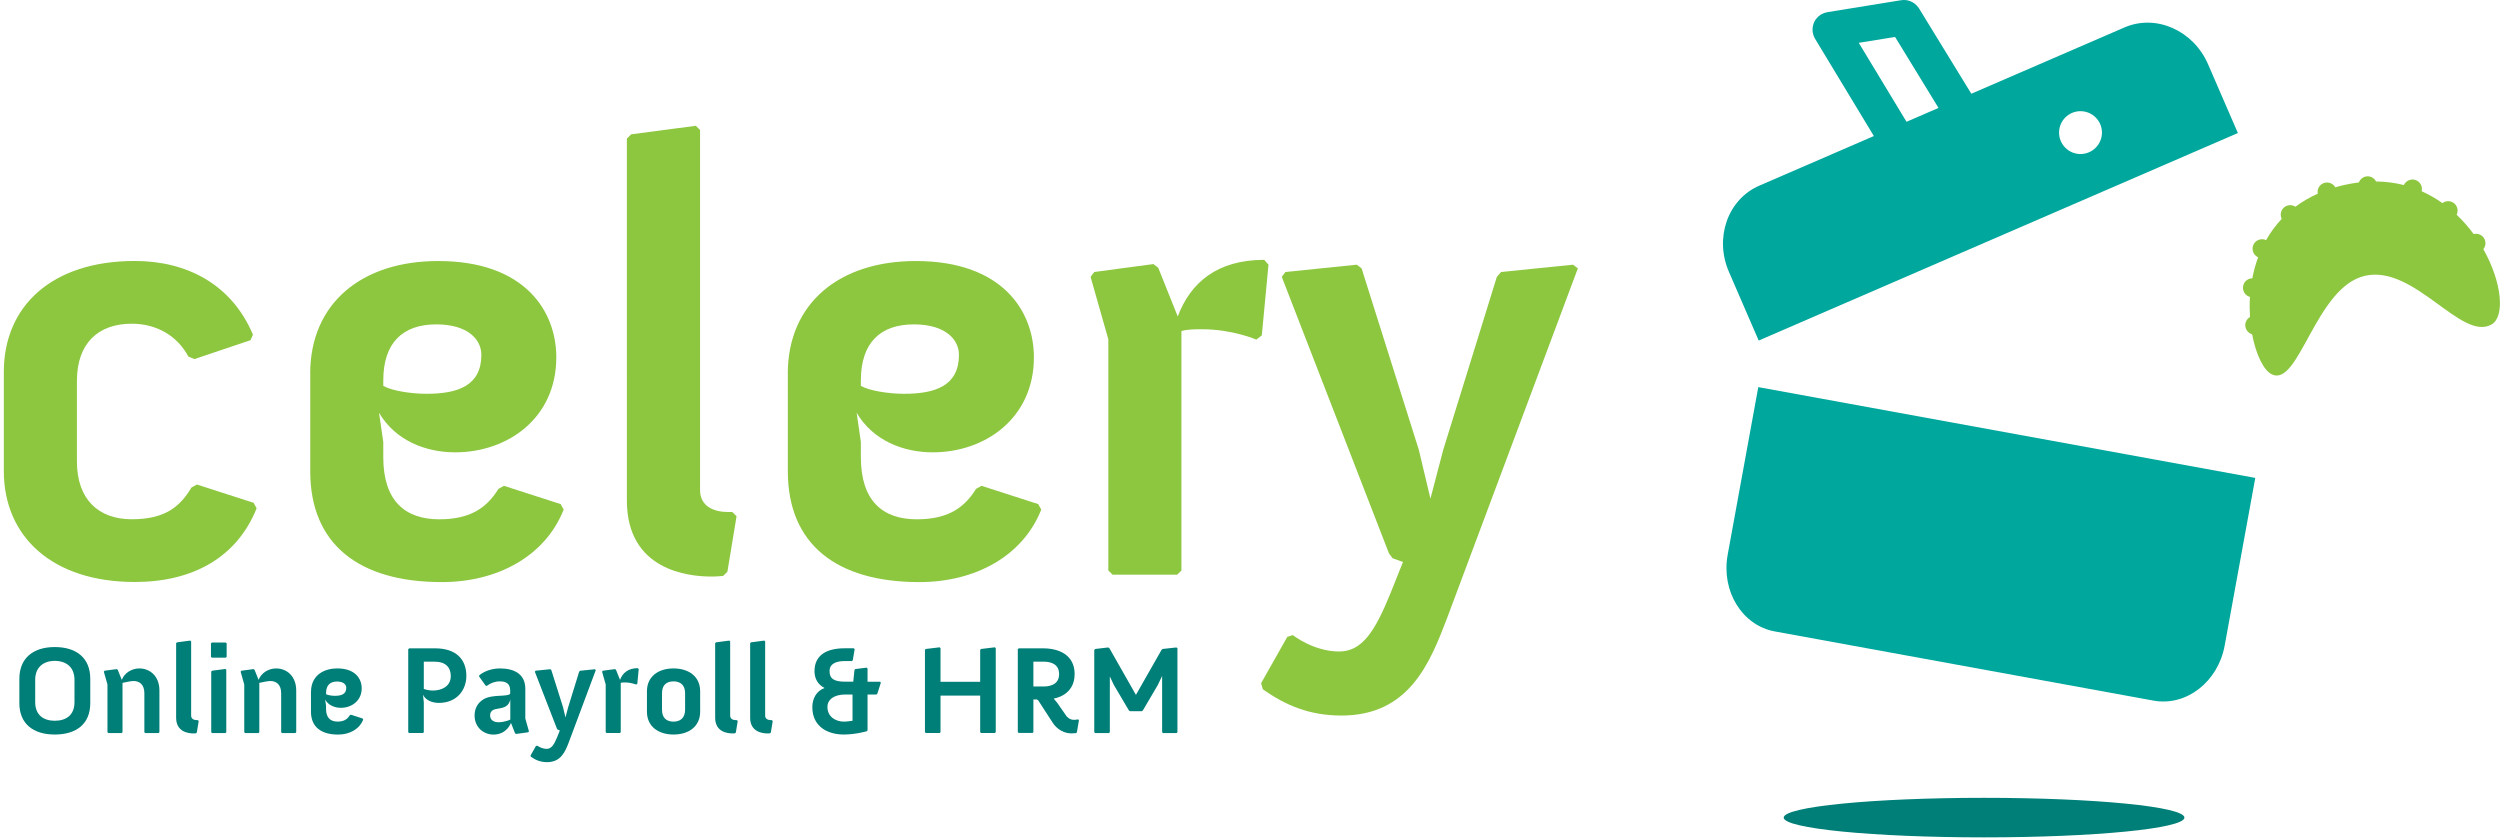
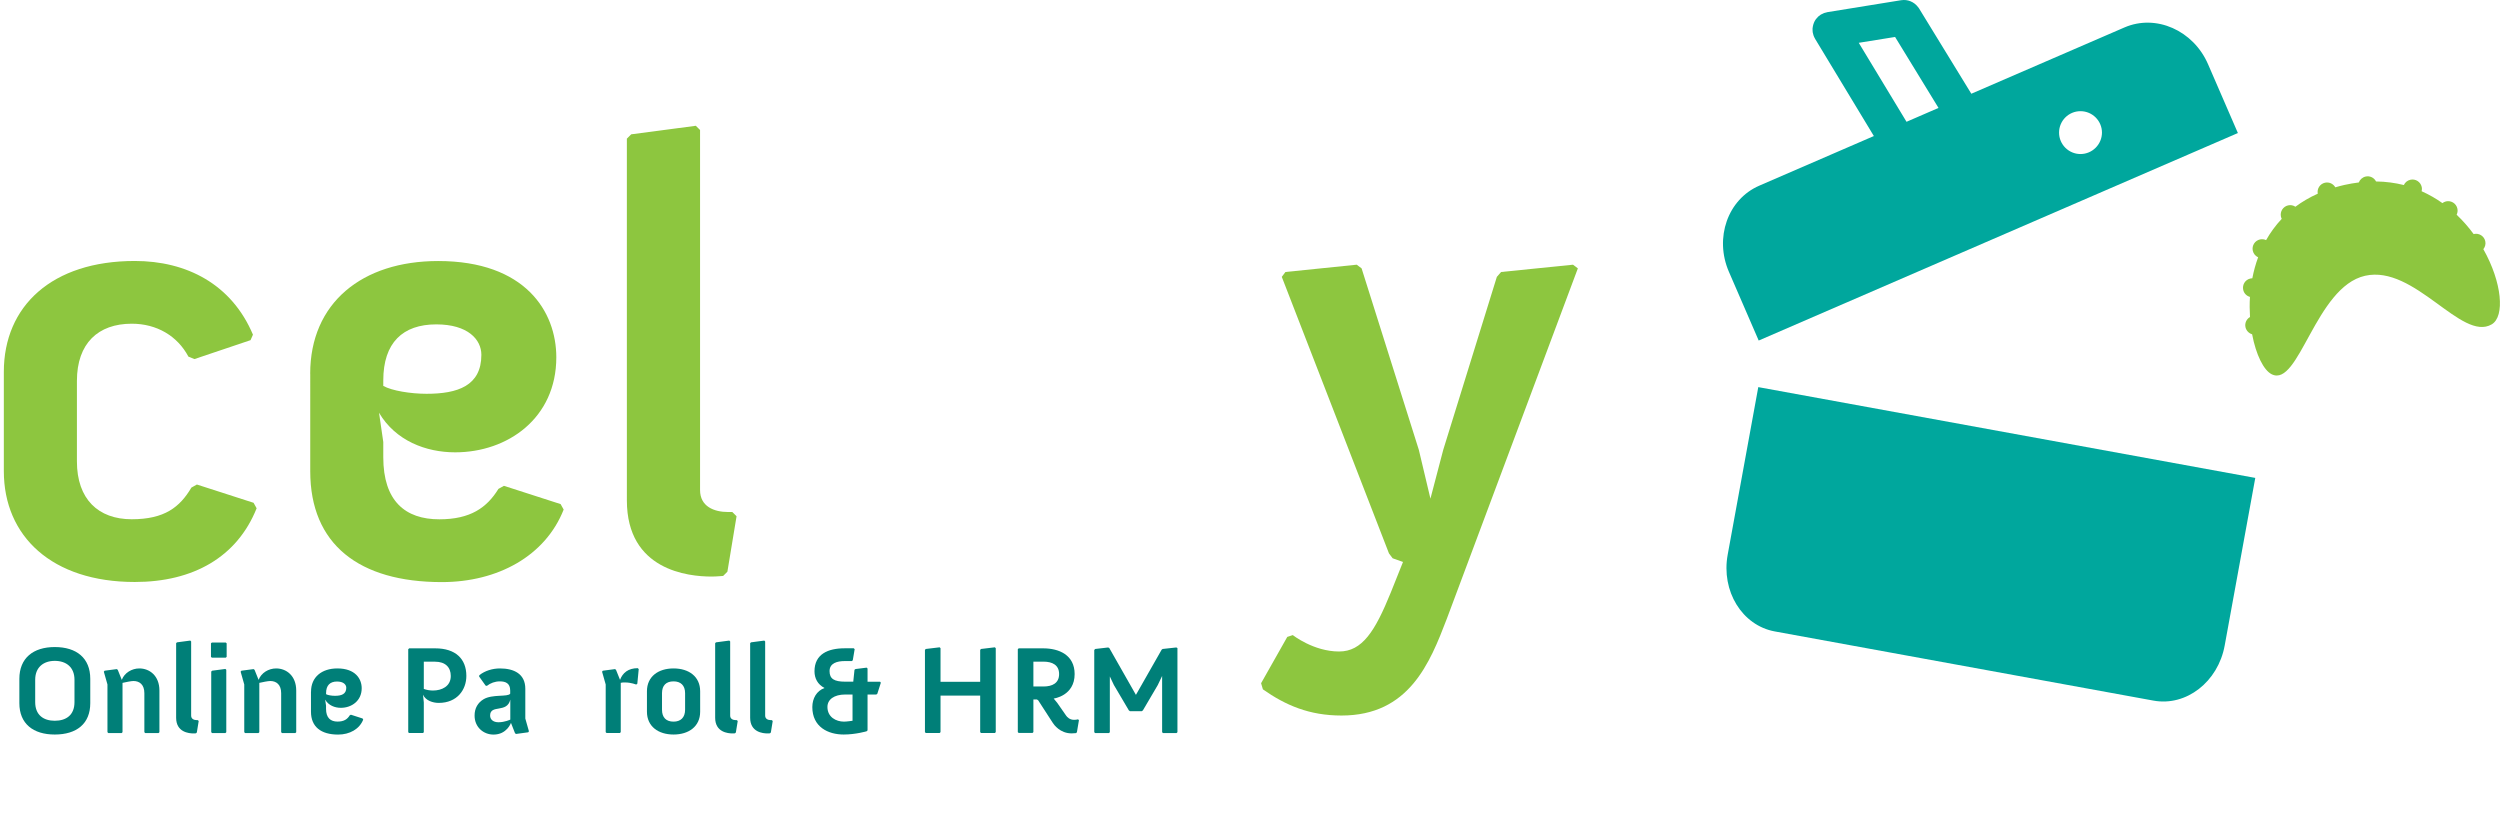
<svg xmlns="http://www.w3.org/2000/svg" version="1.1" id="Layer_1" x="0px" y="0px" viewBox="0 0 483 162" style="enable-background:new 0 0 483 162;" xml:space="preserve">
  <style type="text/css">
	.st0{fill:#00A79D;}
	.st1{fill:#8DC63F;}
	.st2{fill:none;}
	.st3{fill:#007F78;}
</style>
  <g>
    <path class="st0" d="M333.79,107.16c-1.29,7.04,2.78,13.67,9.09,14.83l73.19,13.37c6.31,1.15,12.46-3.62,13.74-10.65l5.91-32.38   L339.7,74.79L333.79,107.16z" />
    <path class="st1" d="M456.93,53.28c-9.59,2.17-12.75,21.65-18.03,19.03c-1.55-0.77-3.04-3.75-3.79-7.73   c-0.62-0.18-1.12-0.68-1.28-1.35c-0.18-0.8,0.19-1.59,0.87-1.98c-0.08-1.25-0.09-2.56-0.01-3.89c-0.63-0.17-1.15-0.67-1.3-1.36   c-0.22-0.99,0.39-1.97,1.38-2.19c0.13-0.03,0.25-0.04,0.38-0.05c0.26-1.36,0.63-2.72,1.12-4.05c-0.5-0.23-0.9-0.68-1.03-1.26   c-0.22-0.99,0.4-1.97,1.39-2.19c0.41-0.09,0.83-0.03,1.18,0.13c0.82-1.45,1.82-2.83,3.02-4.11c-0.06-0.13-0.12-0.26-0.15-0.41   c-0.22-0.99,0.4-1.97,1.38-2.19c0.5-0.12,1.01-0.01,1.41,0.26c1.28-0.95,2.71-1.8,4.32-2.52c-0.18-0.96,0.43-1.9,1.39-2.12   c0.81-0.18,1.61,0.21,2,0.89c0.57-0.17,1.16-0.32,1.76-0.46c0.95-0.21,1.88-0.37,2.78-0.48c0.21-0.55,0.69-0.99,1.31-1.14   c0.83-0.19,1.65,0.22,2.02,0.95c1.9,0.02,3.69,0.27,5.37,0.69c0.23-0.5,0.68-0.89,1.26-1.02c0.99-0.23,1.97,0.4,2.19,1.38   c0.07,0.29,0.05,0.57-0.01,0.84c1.43,0.64,2.77,1.41,4.01,2.29c0.2-0.15,0.44-0.27,0.7-0.33c0.99-0.22,1.97,0.39,2.19,1.38   c0.1,0.42,0.03,0.84-0.14,1.2c1.23,1.16,2.32,2.42,3.29,3.74c0.02,0,0.04-0.01,0.05-0.02c0.99-0.22,1.97,0.4,2.19,1.38   c0.13,0.57-0.03,1.13-0.37,1.55c3.61,6.38,4.21,13.01,1.61,14.53C475.57,66.07,466.52,51.11,456.93,53.28z" />
    <g>
      <polygon class="st2" points="359.11,8.27 368.34,23.53 374.53,20.85 366.13,7.14   " />
      <path class="st0" d="M426.6,12.42c-2.84-6.56-10.07-9.75-16.15-7.12l-29.59,12.81L370.76,1.63c0-0.01-0.01-0.01-0.01-0.02    c-0.06-0.09-0.13-0.18-0.2-0.26c-0.77-1.01-2.01-1.5-3.22-1.31c-0.01,0-0.01,0-0.02,0L353.1,2.34c0,0-0.01,0-0.01,0l-0.05,0.01    c-0.07,0.01-0.14,0.04-0.21,0.06c-0.14,0.03-0.28,0.06-0.42,0.11c-0.14,0.05-0.26,0.12-0.39,0.19c-0.06,0.03-0.13,0.06-0.2,0.09    c-0.01,0-0.01,0.01-0.02,0.01c-0.15,0.09-0.28,0.2-0.41,0.31c-0.04,0.04-0.09,0.07-0.13,0.1c-0.11,0.1-0.2,0.21-0.29,0.33    c-0.05,0.06-0.11,0.11-0.15,0.17c-0.31,0.43-0.5,0.93-0.59,1.46c-0.02,0.13-0.05,0.25-0.05,0.38c0,0.06,0.01,0.11,0.01,0.17    c0,0.17,0,0.34,0.03,0.51c0,0.01,0,0.01,0,0.02c0.02,0.15,0.07,0.29,0.11,0.43c0.02,0.06,0.02,0.12,0.05,0.18    c0.07,0.21,0.17,0.4,0.28,0.59c0.01,0.01,0.01,0.02,0.01,0.03l11.36,18.79l-22.14,9.59c-6.08,2.63-8.71,10.09-5.86,16.65    l5.75,13.27l92.58-40.09L426.6,12.42z M368.34,23.53l-9.23-15.26l7.02-1.13l8.39,13.71L368.34,23.53z M401.95,29.76    c-2.29,0-4.14-1.86-4.14-4.14c0-2.29,1.85-4.14,4.14-4.14c2.29,0,4.15,1.86,4.15,4.14C406.09,27.9,404.24,29.76,401.95,29.76z" />
    </g>
-     <path class="st3" d="M422.03,157.96c0,2.11-17.33,3.82-38.71,3.82c-21.38,0-38.71-1.71-38.71-3.82c0-2.11,17.33-3.82,38.71-3.82   C404.69,154.14,422.03,155.85,422.03,157.96z" />
    <g>
      <path class="st1" d="M0.74,71.84c0-12.71,9.3-21.42,25.3-21.42c10,0,18.71,4.47,22.83,14.24l-0.47,1.06l-10.83,3.65L36.4,68.9    c-2.12-4-6.12-6.36-10.95-6.36c-6.47,0-10.59,3.77-10.59,11.06v15.54c0,7.3,4.12,11.18,10.59,11.18c6.36,0,9.3-2.35,11.53-6.12    l1.06-0.59l10.95,3.53l0.59,1.06c-3.77,9.42-12.24,14.24-23.54,14.24c-16.01,0-25.3-8.83-25.3-21.42V71.84z" />
      <path class="st1" d="M59.93,72.2c0-13.65,10-21.77,24.72-21.77c16.83,0,22.83,9.77,22.83,18.6c0,11.77-9.41,18.36-19.54,18.36    c-5.65,0-11.53-2.24-14.71-7.65l0.82,5.65v2.94c0,8.47,4.24,12,10.83,12c6,0,9.18-2.24,11.42-5.88l1.06-0.59l10.95,3.53l0.59,1.06    c-3.53,8.95-12.71,14.01-23.54,14.01c-16.01,0-25.42-7.3-25.42-21.42V72.2z M82.41,76.08c6,0,10.59-1.53,10.59-7.53    c0-2.94-2.59-5.88-8.71-5.88c-6.47,0-10.24,3.53-10.24,10.83v1.06C75.71,75.49,79.35,76.08,82.41,76.08z" />
      <path class="st1" d="M121.13,26.77l0.82-0.82l12.48-1.65l0.82,0.82v69.56c0,3.18,2.71,4.24,5.41,4.24h0.82l0.82,0.82l-1.77,10.71    l-0.82,0.82c-0.12,0-1.29,0.12-2.24,0.12c-4.47,0-16.36-1.18-16.36-14.71V26.77z" />
-       <path class="st1" d="M152.2,72.2c0-13.65,10-21.77,24.72-21.77c16.83,0,22.83,9.77,22.83,18.6c0,11.77-9.42,18.36-19.54,18.36    c-5.65,0-11.53-2.24-14.71-7.65l0.82,5.65v2.94c0,8.47,4.24,12,10.83,12c6,0,9.18-2.24,11.42-5.88l1.06-0.59l10.95,3.53l0.59,1.06    c-3.53,8.95-12.71,14.01-23.54,14.01c-16.01,0-25.42-7.3-25.42-21.42V72.2z M174.68,76.08c6,0,10.59-1.53,10.59-7.53    c0-2.94-2.59-5.88-8.71-5.88c-6.47,0-10.24,3.53-10.24,10.83v1.06C167.97,75.49,171.62,76.08,174.68,76.08z" />
-       <path class="st1" d="M214.11,65.49l-3.41-12l0.71-0.94l11.42-1.53l0.94,0.71l3.77,9.42c2.47-6.59,7.65-10.95,16.71-10.95    l0.82,0.94l-1.29,13.65l-1.06,0.82c0,0-4.59-2-10.47-2c-1.29,0-2.94,0-4,0.35v46.25l-0.82,0.82h-12.48l-0.82-0.82V65.49z" />
      <path class="st1" d="M258.71,125.87c4.47,0,6.94-3.88,10-11.42l2.35-5.88l-2-0.71l-0.71-0.94l-20.71-53.43l0.71-0.94l13.77-1.41    l0.94,0.71l11.06,35.07l2.24,9.42l2.47-9.42l10.36-33.43l0.82-0.94l13.89-1.41l0.94,0.71l-25.31,67.68    c-3.29,8.59-7.3,18.71-20.36,18.71c-6.24,0-10.83-2-15.18-5.06l-0.35-1.18l5.06-8.95l1.06-0.35    C249.76,122.69,253.77,125.87,258.71,125.87z" />
    </g>
    <g>
      <path class="st3" d="M3.74,131.15c0-4,2.67-6.14,6.84-6.14c4.22,0,6.86,2.13,6.86,6.14v4.7c0,3.98-2.64,6.06-6.86,6.06    c-4.17,0-6.84-2.09-6.84-6.06V131.15z M10.58,139.25c2.23,0,3.81-1.12,3.81-3.59v-4.34c0-2.4-1.58-3.64-3.81-3.64    c-2.18,0-3.78,1.24-3.78,3.64v4.34C6.8,138.14,8.4,139.25,10.58,139.25z" />
      <path class="st3" d="M20.76,132.24l-0.7-2.47l0.15-0.19l2.35-0.31l0.19,0.14l0.78,1.94c0.51-1.36,1.94-2.21,3.39-2.21    c1.99,0,3.88,1.43,3.88,4.27v8.05l-0.17,0.17h-2.57l-0.17-0.17v-7.54c0-1.67-0.95-2.35-2.11-2.35c-0.41,0-1.53,0.22-2.11,0.36    v9.53l-0.17,0.17h-2.57l-0.17-0.17V132.24z" />
      <path class="st3" d="M34.02,124.27l0.17-0.17l2.57-0.34l0.17,0.17v14.33c0,0.65,0.56,0.87,1.12,0.87h0.17l0.17,0.17l-0.36,2.21    l-0.17,0.17c-0.02,0-0.27,0.02-0.46,0.02c-0.92,0-3.37-0.24-3.37-3.03V124.27z" />
      <path class="st3" d="M40.76,126.91v-2.62l0.17-0.15h2.69l0.17,0.15v2.62l-0.17,0.15h-2.69L40.76,126.91z M40.81,129.75l0.17-0.17    l2.57-0.34l0.17,0.17v12.05l-0.17,0.17h-2.57l-0.17-0.17V129.75z" />
      <path class="st3" d="M47.19,132.24l-0.7-2.47l0.15-0.19l2.35-0.31l0.19,0.14l0.78,1.94c0.51-1.36,1.94-2.21,3.39-2.21    c1.99,0,3.88,1.43,3.88,4.27v8.05l-0.17,0.17h-2.57l-0.17-0.17v-7.54c0-1.67-0.95-2.35-2.11-2.35c-0.41,0-1.53,0.22-2.11,0.36    v9.53l-0.17,0.17h-2.57l-0.17-0.17V132.24z" />
      <path class="st3" d="M60.09,133.63c0-2.81,2.06-4.49,5.09-4.49c3.47,0,4.7,2.01,4.7,3.83c0,2.42-1.94,3.78-4.03,3.78    c-1.16,0-2.38-0.46-3.03-1.58l0.17,1.16v0.61c0,1.75,0.87,2.47,2.23,2.47c1.24,0,1.89-0.46,2.35-1.21l0.22-0.12l2.26,0.73    l0.12,0.22c-0.73,1.84-2.62,2.89-4.85,2.89c-3.3,0-5.24-1.5-5.24-4.41V133.63z M64.72,134.43c1.24,0,2.18-0.32,2.18-1.55    c0-0.61-0.53-1.21-1.79-1.21c-1.33,0-2.11,0.73-2.11,2.23v0.22C63.34,134.31,64.09,134.43,64.72,134.43z" />
      <path class="st3" d="M78.88,125.43l0.17-0.17h5.04c3.9,0,6.01,2.01,6.01,5.33c0,2.64-1.75,5.21-5.34,5.21    c-1.12,0-2.52-0.44-3.03-1.58l0.15,1.5v5.75l-0.17,0.15h-2.67l-0.17-0.15V125.43z M83.65,133.41c1.67,0,3.44-0.78,3.44-2.81    c0-1.7-1.07-2.76-3.03-2.76h-2.18v5.26C82.39,133.29,83.02,133.41,83.65,133.41z" />
      <path class="st3" d="M93.4,135.11c1.7-1.04,4.7-0.41,5.17-1.09v-0.61c0-1.43-0.92-1.77-2.01-1.77c-0.92,0-1.79,0.32-2.5,0.87    l-0.24-0.05l-1.26-1.77l0.05-0.24c1.07-0.87,2.57-1.31,3.98-1.31c2.74,0,4.9,1.07,4.9,3.93v5.75l0.7,2.47l-0.15,0.19l-2.35,0.32    l-0.19-0.15l-0.78-1.99c0,0-0.78,2.26-3.37,2.26c-1.94,0-3.66-1.43-3.66-3.66C91.68,136.83,92.33,135.76,93.4,135.11z     M96.31,139.54c1.21,0,2.28-0.51,2.28-0.51v-3.86c-0.63,2.69-3.9,0.85-3.9,3.08C94.69,139.01,95.29,139.54,96.31,139.54z" />
-       <path class="st3" d="M105.62,144.68c0.92,0,1.43-0.8,2.06-2.35l0.48-1.21l-0.41-0.15l-0.15-0.19l-4.27-11.01l0.15-0.19l2.84-0.29    l0.19,0.15l2.28,7.23l0.46,1.94l0.51-1.94l2.13-6.89l0.17-0.19l2.86-0.29l0.19,0.15l-5.21,13.94c-0.68,1.77-1.5,3.86-4.2,3.86    c-1.29,0-2.23-0.41-3.13-1.04l-0.07-0.24l1.04-1.84l0.22-0.07C103.78,144.03,104.6,144.68,105.62,144.68z" />
      <path class="st3" d="M117.02,132.24l-0.7-2.47l0.15-0.19l2.35-0.31l0.19,0.14l0.78,1.94c0.51-1.36,1.58-2.26,3.44-2.26l0.17,0.19    l-0.27,2.81l-0.22,0.17c0,0-0.95-0.41-2.16-0.41c-0.27,0-0.61,0-0.82,0.07v9.53l-0.17,0.17h-2.57l-0.17-0.17V132.24z" />
      <path class="st3" d="M124.99,133.55c0-2.86,2.21-4.41,5.14-4.41c2.93,0,5.14,1.55,5.14,4.41v3.95c0,2.86-2.21,4.41-5.14,4.41    c-2.93,0-5.14-1.55-5.14-4.41V133.55z M130.13,139.42c1.38,0,2.23-0.8,2.23-2.3v-3.2c0-1.5-0.85-2.28-2.23-2.28    c-1.43,0-2.23,0.78-2.23,2.28v3.2C127.9,138.62,128.7,139.42,130.13,139.42z" />
      <path class="st3" d="M138.16,124.27l0.17-0.17l2.57-0.34l0.17,0.17v14.33c0,0.65,0.56,0.87,1.12,0.87h0.17l0.17,0.17l-0.36,2.21    l-0.17,0.17c-0.02,0-0.27,0.02-0.46,0.02c-0.92,0-3.37-0.24-3.37-3.03V124.27z" />
      <path class="st3" d="M144.92,124.27l0.17-0.17l2.57-0.34l0.17,0.17v14.33c0,0.65,0.56,0.87,1.12,0.87h0.17l0.17,0.17l-0.36,2.21    l-0.17,0.17c-0.02,0-0.27,0.02-0.46,0.02c-0.92,0-3.37-0.24-3.37-3.03V124.27z" />
      <path class="st3" d="M159.3,132.92c-1.33-0.68-1.94-1.87-1.94-3.23c0-3.32,2.62-4.44,5.82-4.44h1.77l0.17,0.17l-0.36,2.13    l-0.17,0.17h-1.41c-1.45,0-2.91,0.41-2.91,1.94c0,1.5,0.9,2.04,3.03,2.04h1.55l0.24-2.3l0.19-0.14l2.16-0.27l0.17,0.17v2.55h2.42    l0.15,0.19l-0.68,2.13l-0.19,0.15h-1.7v6.93l-0.17,0.17c0,0-2.11,0.63-4.44,0.63c-3.01,0-6.06-1.46-6.06-5.31    C156.95,134.94,157.75,133.48,159.3,132.92z M163.06,139.42c0.53,0,1.65-0.17,1.65-0.17v-5.07h-1.41c-2.16,0-3.44,0.97-3.44,2.4    C159.86,138.55,161.53,139.42,163.06,139.42z" />
      <path class="st3" d="M178.7,125.55l0.17-0.17l2.67-0.32l0.17,0.17v6.5h7.66v-6.18l0.17-0.17l2.67-0.32l0.17,0.17v16.22l-0.17,0.17    h-2.67l-0.17-0.17v-7.06h-7.66v7.06l-0.17,0.17h-2.67l-0.17-0.17V125.55z" />
      <path class="st3" d="M196.64,125.43l0.17-0.17h4.75c3.01,0,6.06,1.26,6.06,4.97c0,4.22-4.05,4.73-4.05,4.73l0.68,0.82l1.72,2.47    c0.19,0.29,0.7,0.82,1.53,0.82c0.49,0,0.78-0.1,0.78-0.1l0.17,0.17l-0.39,2.33l-0.17,0.17c-0.15,0.02-0.63,0.05-0.85,0.05    c-2.23,0-3.42-1.67-3.66-2.06l-2.81-4.34l-0.24-0.15h-0.68v6.3l-0.17,0.17h-2.67l-0.17-0.17V125.43z M201.61,132.63    c1.7,0,3.01-0.65,3.01-2.4c0-1.75-1.31-2.4-3.01-2.4h-1.96v4.8H201.61z" />
      <path class="st3" d="M211.43,125.55l0.17-0.17l2.5-0.29l0.22,0.12l5.14,9.04l4.97-8.73l0.19-0.14l2.64-0.29l0.22,0.12v16.25    l-0.17,0.17h-2.62l-0.17-0.17v-10.86l-0.85,1.77l-2.86,4.87l-0.22,0.17h-2.28l-0.22-0.17l-2.89-4.9l-0.78-1.65v10.77l-0.17,0.17    h-2.67l-0.17-0.17V125.55z" />
    </g>
  </g>
</svg>